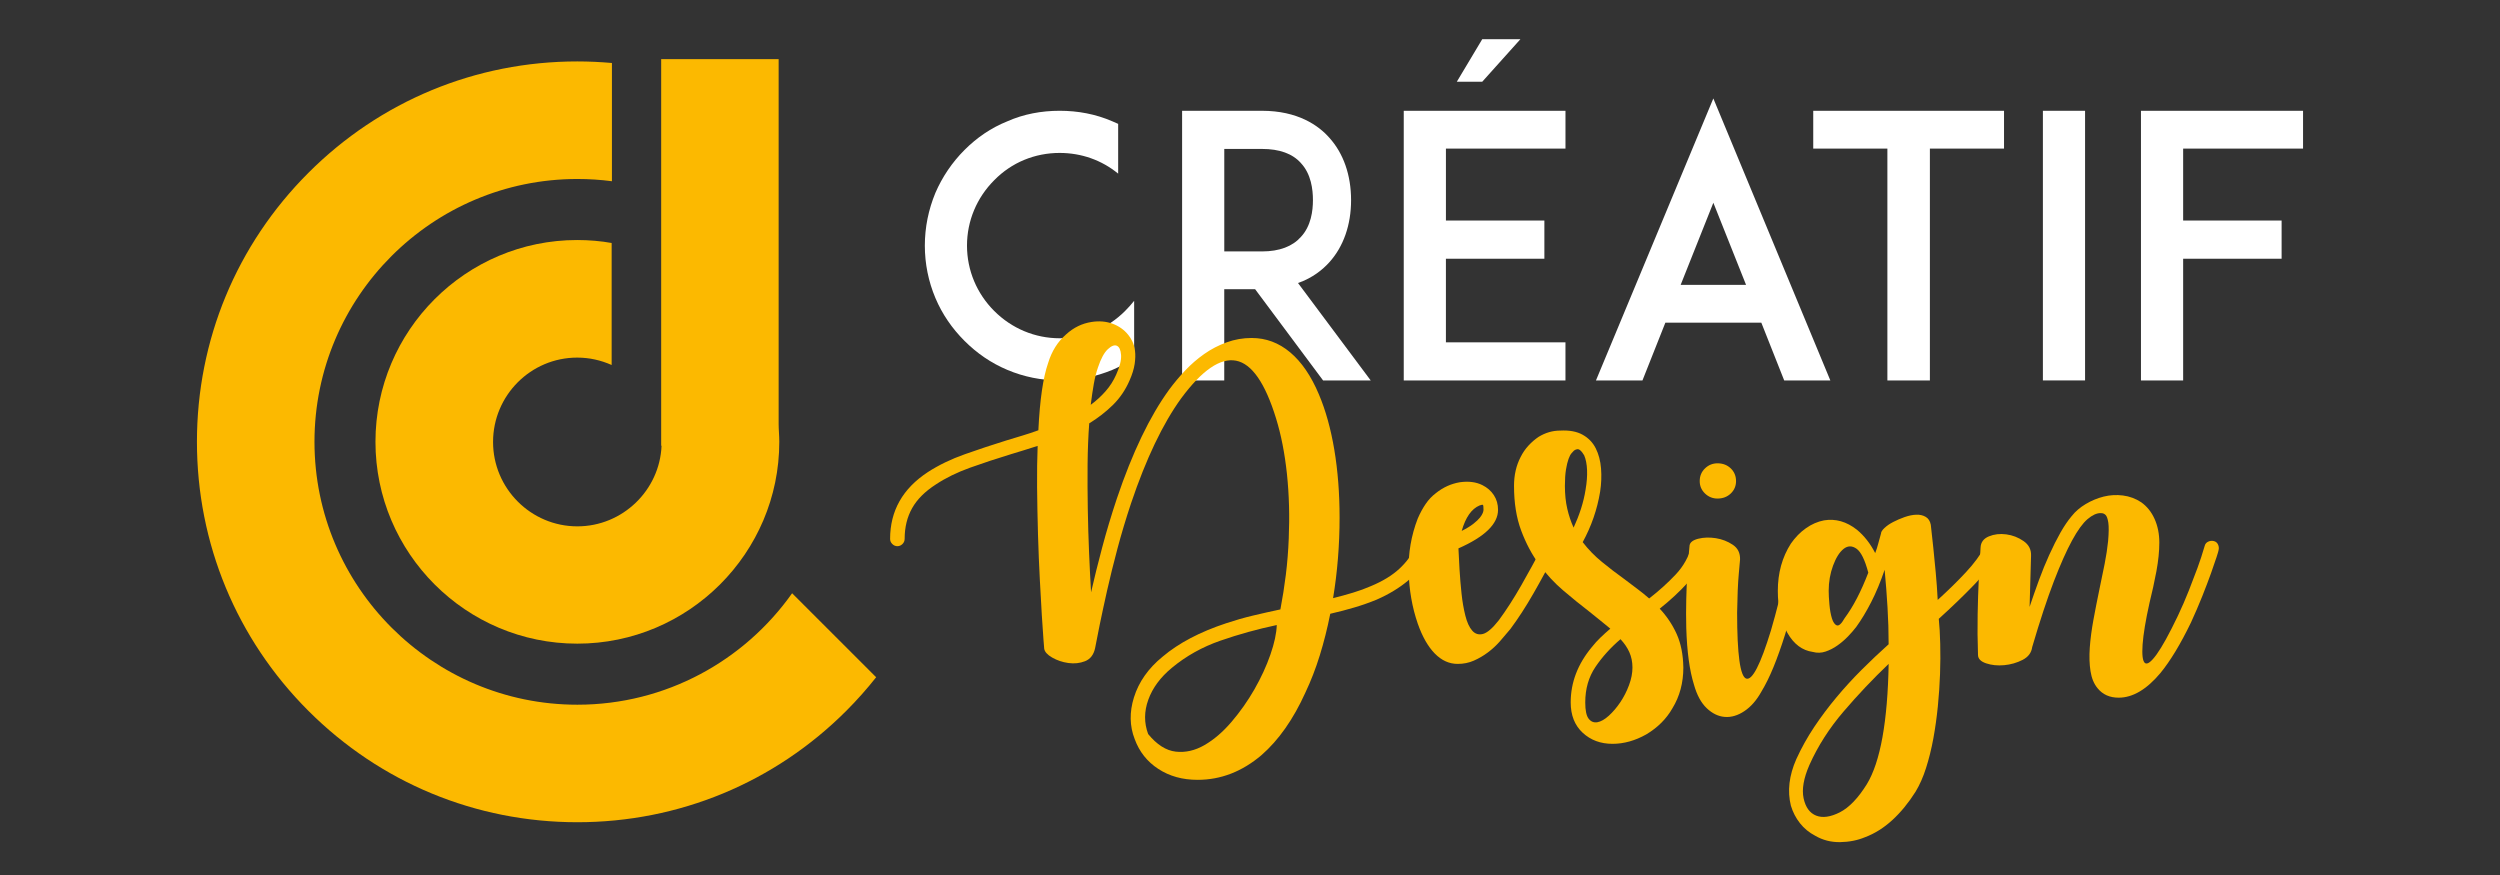
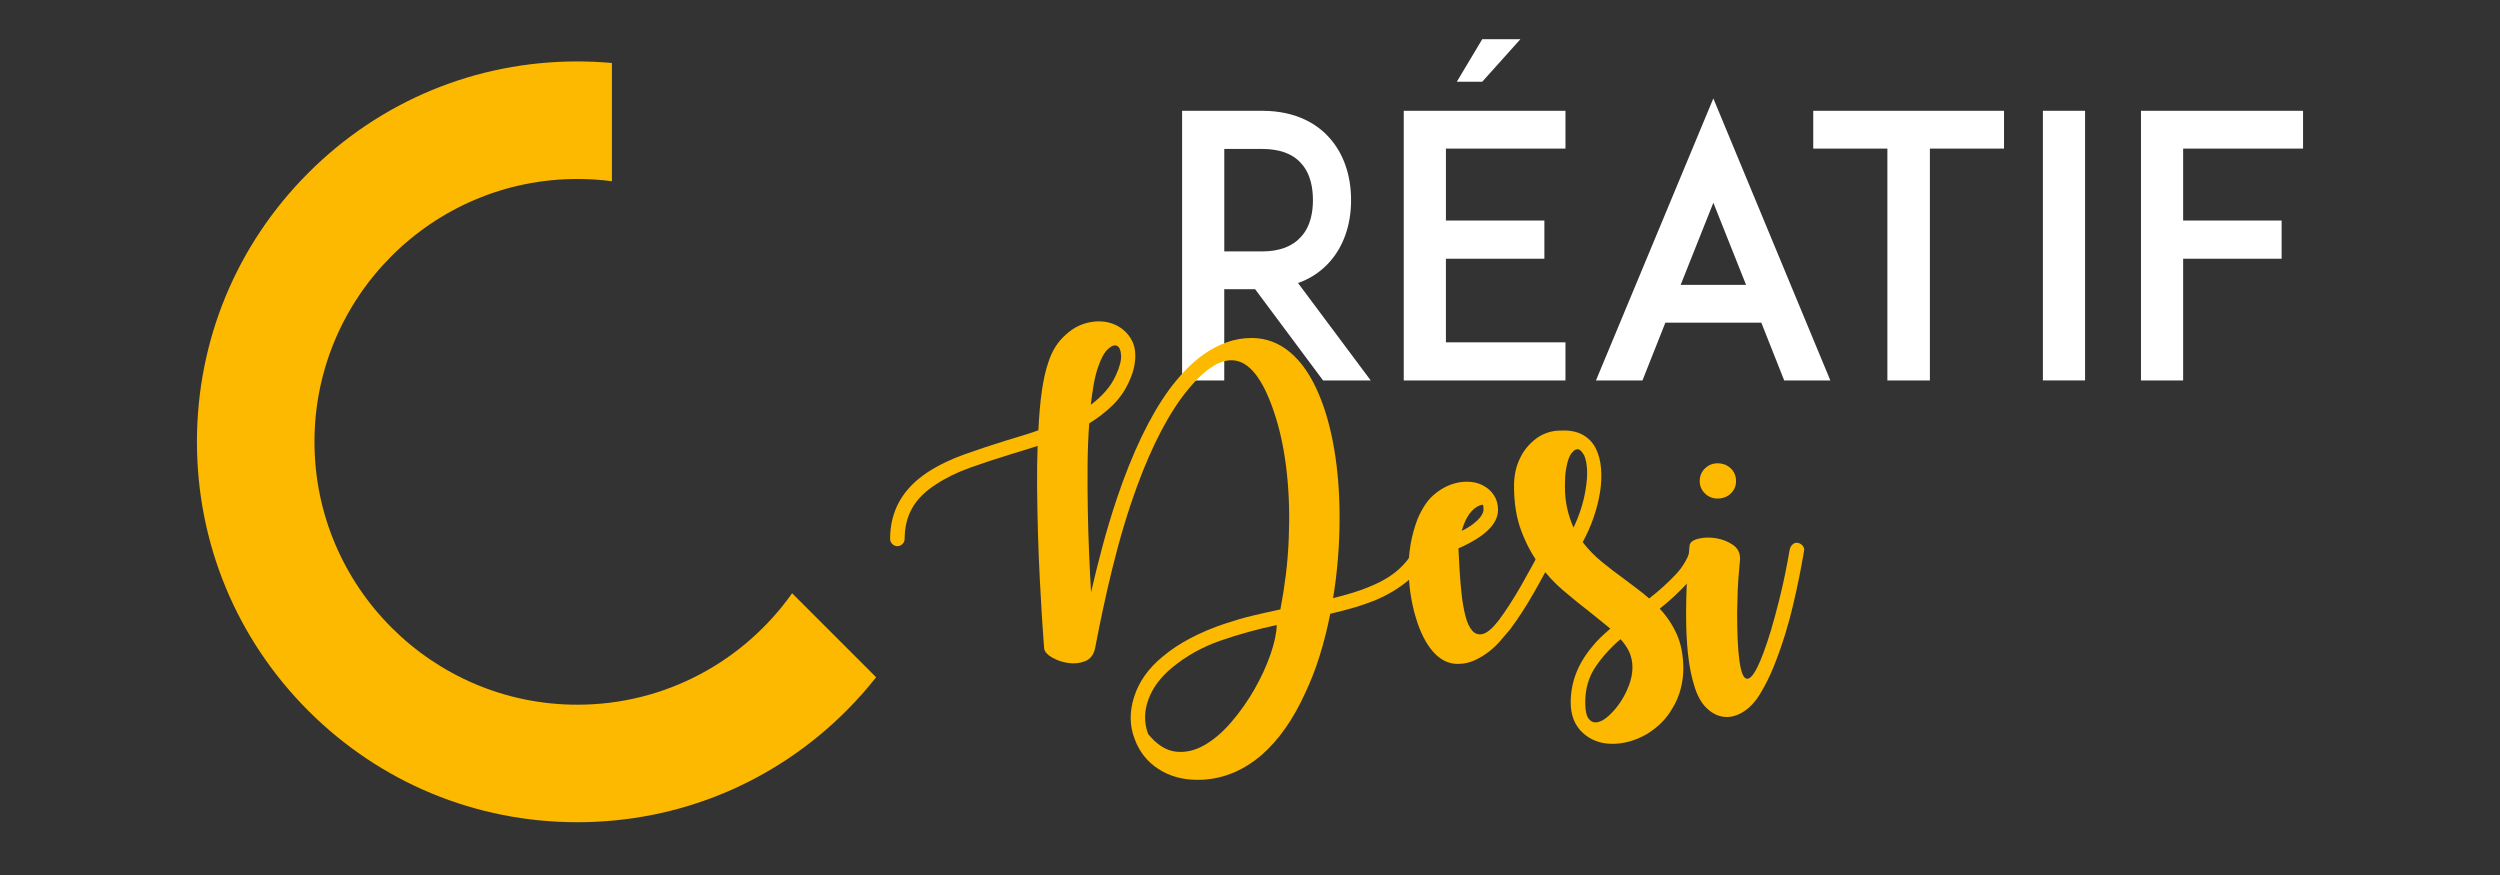
<svg xmlns="http://www.w3.org/2000/svg" version="1.1" id="Calque_1" x="0px" y="0px" width="200px" height="70px" viewBox="0 0 200 70" enable-background="new 0 0 200 70" xml:space="preserve">
  <rect x="0" y="0" width="200" height="70" fill="#333333" stroke="none" />
  <g>
-     <path fill="#FFFFFF" d="M90.732,28.66c-0.552,0.35-1.133,0.67-1.744,0.931c-1.337,0.553-2.762,0.844-4.215,0.844   s-2.878-0.291-4.186-0.844c-1.309-0.552-2.443-1.337-3.431-2.325c-0.987-0.989-1.774-2.122-2.326-3.43   c-0.552-1.309-0.843-2.732-0.843-4.187s0.291-2.878,0.843-4.216c0.552-1.279,1.339-2.441,2.326-3.432   c0.987-0.987,2.122-1.771,3.431-2.296c1.308-0.581,2.732-0.843,4.186-0.843s2.878,0.262,4.215,0.843   c0.146,0.06,0.32,0.146,0.465,0.204v3.982c-1.308-1.075-2.936-1.657-4.68-1.657c-1.977,0-3.838,0.757-5.233,2.181   c-1.396,1.396-2.18,3.256-2.18,5.233c0,1.976,0.784,3.837,2.18,5.231c1.396,1.396,3.257,2.182,5.233,2.182s3.837-0.786,5.232-2.182   c0.262-0.261,0.494-0.522,0.727-0.813V28.66z" />
    <path fill="#FFFFFF" d="M109.657,30.435h-3.81l-5.436-7.297h-2.471v7.297h-3.372V8.863h2.849h3.545c2.85,0,4.508,1.164,5.38,2.151   c1.134,1.251,1.744,2.994,1.744,5.001c0,1.977-0.61,3.721-1.744,4.971c-0.523,0.582-1.338,1.25-2.501,1.656L109.657,30.435z    M100.963,20.114c1.396,0,2.443-0.407,3.112-1.163c0.813-0.872,0.96-2.093,0.96-2.936c0-0.872-0.146-2.094-0.96-2.966   c-0.669-0.756-1.716-1.134-3.112-1.134h-3.021v8.198H100.963z" />
    <path fill="#FFFFFF" d="M115.673,17.643h7.877v3.053h-7.877v6.688h9.564v3.052h-9.594H112.3V8.863h3.344h9.594v3.024h-9.564V17.643   z M118.579,3.137h3.053l-3.053,3.402h-2.034L118.579,3.137z" />
    <path fill="#FFFFFF" d="M140.905,25.812h-7.675l-1.833,4.623h-3.72l9.39-22.56l9.36,22.56h-3.691L140.905,25.812z M139.684,22.788   l-2.616-6.569l-2.615,6.569H139.684z" />
    <path fill="#FFFFFF" d="M160.322,11.888h-5.931v18.547h-3.4V11.888h-5.932V8.863h15.263V11.888z" />
    <path fill="#FFFFFF" d="M163.432,30.435V8.863h3.373v21.571H163.432z" />
    <path fill="#FFFFFF" d="M174.652,17.643h7.877v3.053h-7.877v9.739h-3.374V8.863h3.344h9.622v3.024h-9.592V17.643z" />
  </g>
  <g>
    <g>
      <g>
        <path fill="#FCB900" d="M63.369,47.46c-3.811,5.39-10.093,8.917-17.182,8.917c-11.596,0-21.029-9.438-21.029-21.033     c0-11.596,9.434-21.025,21.029-21.025c0.938,0,1.861,0.061,2.767,0.18V5.039c-0.915-0.08-1.837-0.125-2.767-0.125     c-8.128,0-15.77,3.164-21.518,8.915c-5.748,5.747-8.914,13.388-8.914,21.515c0,8.129,3.166,15.772,8.914,21.52     c5.748,5.748,13.39,8.914,21.518,8.914c8.129,0,15.771-3.166,21.518-8.914c0.854-0.854,1.649-1.751,2.387-2.684     C67.852,51.938,65.608,49.701,63.369,47.46z" />
      </g>
-       <path fill="#FCB900" d="M62.291,33.909V4.729h-9.397v30.93h0.03c-0.144,3.552-3.109,6.449-6.736,6.449    c-3.718,0-6.743-3.034-6.743-6.751c0-3.718,3.013-6.749,6.73-6.749c0.987,0,1.896,0.211,2.757,0.592v-9.761    c-0.86-0.155-1.813-0.237-2.757-0.237c-8.901,0-16.138,7.242-16.138,16.143c0,8.902,7.244,16.147,16.148,16.147    c8.902,0,16.158-7.245,16.158-16.147C62.344,34.859,62.291,34.382,62.291,33.909z" />
    </g>
  </g>
  <g>
    <path fill="#FCB900" d="M114.063,43.344c0.154,0.079,0.262,0.185,0.319,0.319c0.059,0.138,0.049,0.282-0.029,0.438   c-0.368,0.891-0.94,1.675-1.715,2.354c-0.697,0.581-1.53,1.087-2.5,1.513c-0.562,0.231-1.152,0.441-1.772,0.624   c-0.621,0.185-1.27,0.355-1.946,0.509c-0.23,1.165-0.511,2.273-0.837,3.328c-0.327,1.057-0.713,2.051-1.154,2.981   c-0.963,2.13-2.132,3.795-3.508,4.998c-1.551,1.318-3.256,1.978-5.116,1.978c-1.202,0-2.248-0.29-3.14-0.873   c-0.891-0.581-1.521-1.376-1.889-2.383c-0.408-1.047-0.428-2.161-0.059-3.344c0.388-1.239,1.152-2.325,2.296-3.256   c1.279-1.082,2.976-1.976,5.087-2.673c0.699-0.233,1.41-0.438,2.137-0.611s1.459-0.338,2.195-0.494   c0.174-0.91,0.319-1.835,0.436-2.775c0.116-0.939,0.193-1.904,0.232-2.892c0.077-1.805,0.029-3.527-0.145-5.175   c-0.175-1.646-0.466-3.13-0.873-4.447c-0.871-2.83-1.938-4.365-3.197-4.608c-1.26-0.241-2.723,0.762-4.389,3.009   c-1.474,2.036-2.811,4.837-4.012,8.401c-0.406,1.22-0.771,2.432-1.09,3.633c-0.32,1.201-0.596,2.322-0.829,3.358   c-0.231,1.036-0.431,1.957-0.596,2.762c-0.165,0.802-0.286,1.419-0.363,1.846c-0.116,0.522-0.383,0.867-0.8,1.031   c-0.416,0.163-0.862,0.212-1.336,0.145c-0.477-0.066-0.907-0.213-1.295-0.436c-0.387-0.222-0.601-0.46-0.639-0.713   c0-0.018-0.02-0.265-0.059-0.74s-0.083-1.12-0.131-1.934c-0.049-0.813-0.102-1.768-0.16-2.863c-0.059-1.095-0.105-2.281-0.145-3.56   c-0.039-1.378-0.063-2.657-0.074-3.837c-0.009-1.183,0.006-2.276,0.045-3.286c-0.35,0.117-0.703,0.229-1.061,0.336   c-0.359,0.106-0.723,0.217-1.091,0.333c-1.144,0.35-2.229,0.708-3.255,1.075c-1.027,0.369-1.939,0.814-2.733,1.338   c-0.872,0.561-1.507,1.196-1.903,1.903c-0.397,0.708-0.597,1.527-0.597,2.458c0,0.154-0.058,0.291-0.173,0.406   c-0.117,0.115-0.253,0.174-0.408,0.174s-0.29-0.059-0.406-0.174c-0.117-0.115-0.176-0.252-0.176-0.406   c0-2.249,1.008-4.03,3.023-5.35c0.872-0.563,1.855-1.037,2.951-1.425c1.095-0.388,2.204-0.756,3.328-1.105   c0.445-0.135,0.877-0.265,1.293-0.392c0.418-0.125,0.838-0.266,1.266-0.421c0.115-2.422,0.375-4.215,0.779-5.378   c0.289-0.949,0.77-1.715,1.443-2.297c0.596-0.543,1.27-0.871,2.021-0.988c0.6-0.096,1.157-0.053,1.672,0.131   c0.512,0.185,0.934,0.479,1.264,0.887c0.115,0.137,0.229,0.31,0.334,0.523c0.105,0.213,0.179,0.471,0.218,0.77   c0.039,0.301,0.029,0.65-0.028,1.047c-0.059,0.397-0.194,0.839-0.408,1.322c-0.328,0.756-0.774,1.41-1.336,1.963   c-0.563,0.551-1.193,1.042-1.891,1.467c-0.077,1.028-0.12,2.128-0.131,3.301c-0.01,1.173-0.004,2.35,0.016,3.53   c0.02,1.183,0.053,2.347,0.102,3.49c0.049,1.143,0.102,2.209,0.16,3.196c0.251-1.104,0.547-2.296,0.887-3.576   c0.338-1.278,0.731-2.585,1.177-3.924c0.62-1.84,1.279-3.486,1.977-4.94c0.698-1.454,1.435-2.714,2.21-3.779   c0.387-0.524,0.813-1.032,1.277-1.526c0.466-0.494,0.975-0.934,1.527-1.322c0.552-0.388,1.148-0.697,1.787-0.93   c0.641-0.233,1.309-0.35,2.006-0.35c1.145,0,2.171,0.383,3.082,1.148c0.91,0.766,1.676,1.885,2.296,3.357   c0.542,1.279,0.954,2.757,1.235,4.433c0.281,1.677,0.422,3.483,0.422,5.422c0,2.208-0.174,4.36-0.52,6.453   c0.543-0.136,1.07-0.281,1.584-0.436c0.513-0.155,0.993-0.33,1.438-0.525c0.931-0.386,1.687-0.846,2.268-1.379   c0.581-0.532,1.036-1.158,1.366-1.876c0.059-0.154,0.16-0.257,0.305-0.304C113.758,43.281,113.907,43.287,114.063,43.344z    M89.293,29.973c0.289-0.639,0.42-1.162,0.393-1.568c-0.029-0.408-0.142-0.654-0.335-0.742c-0.194-0.088-0.436,0.004-0.728,0.276   c-0.289,0.271-0.552,0.756-0.785,1.453c-0.135,0.388-0.246,0.828-0.333,1.322c-0.087,0.495-0.171,1.052-0.247,1.672   c0.445-0.33,0.843-0.692,1.191-1.091C88.799,30.898,89.078,30.457,89.293,29.973z M91.851,58.722   c0.697,0.853,1.435,1.322,2.209,1.409c0.775,0.088,1.541-0.087,2.296-0.522c0.756-0.436,1.479-1.055,2.167-1.861   c0.687-0.803,1.298-1.671,1.831-2.601c0.532-0.931,0.958-1.856,1.278-2.775c0.32-0.921,0.489-1.71,0.509-2.369   c-1.55,0.328-3.053,0.744-4.506,1.25c-1.453,0.503-2.752,1.23-3.895,2.18c-0.911,0.755-1.536,1.604-1.875,2.543   C91.525,56.915,91.521,57.831,91.851,58.722z" />
    <path fill="#FCB900" d="M124.204,43.433c0.155,0.078,0.251,0.188,0.291,0.334c0.037,0.146,0.019,0.294-0.059,0.45   c-0.562,1.104-1.147,2.19-1.759,3.256c-0.61,1.065-1.227,2.015-1.846,2.848c-0.271,0.33-0.553,0.661-0.843,0.99   c-0.291,0.327-0.61,0.625-0.96,0.885c-0.349,0.262-0.722,0.479-1.119,0.654c-0.396,0.176-0.828,0.262-1.293,0.262   c-0.679,0-1.289-0.275-1.832-0.829c-0.542-0.551-0.998-1.351-1.365-2.398c-0.446-1.296-0.688-2.683-0.727-4.157   c-0.039-1.471,0.203-2.886,0.727-4.243c0.193-0.444,0.406-0.837,0.64-1.177c0.231-0.339,0.504-0.624,0.813-0.858   c0.581-0.466,1.221-0.754,1.918-0.871c0.698-0.097,1.299-0.021,1.803,0.232c0.388,0.194,0.693,0.461,0.916,0.801   c0.222,0.338,0.334,0.73,0.334,1.177c0,1.123-1.056,2.151-3.168,3.082c0.019,0.465,0.048,1.021,0.087,1.67   c0.038,0.65,0.092,1.295,0.16,1.934c0.066,0.639,0.169,1.23,0.305,1.772c0.135,0.543,0.32,0.945,0.553,1.207   c0.231,0.262,0.518,0.351,0.856,0.262c0.339-0.087,0.762-0.449,1.266-1.091c0.6-0.813,1.195-1.739,1.788-2.776   c0.59-1.036,1.166-2.088,1.729-3.153c0.077-0.154,0.189-0.256,0.334-0.306C123.898,43.34,124.048,43.354,124.204,43.433z    M116.936,42.473c0.389-0.194,0.698-0.384,0.931-0.567c0.232-0.183,0.408-0.349,0.524-0.493c0.116-0.146,0.192-0.272,0.232-0.378   c0.038-0.107,0.058-0.19,0.058-0.247c0-0.232-0.015-0.364-0.044-0.393c-0.028-0.029-0.121-0.016-0.275,0.043   C117.722,40.708,117.246,41.387,116.936,42.473z" />
    <path fill="#FCB900" d="M136.47,43.954c-0.271,1.009-0.746,1.886-1.423,2.631c-0.681,0.748-1.435,1.448-2.269,2.109   c0.563,0.6,1.013,1.272,1.353,2.02c0.339,0.745,0.519,1.642,0.537,2.689c0,1.221-0.291,2.305-0.871,3.255   c-0.485,0.853-1.183,1.549-2.094,2.093c-0.892,0.503-1.793,0.755-2.703,0.755c-0.949,0-1.745-0.295-2.384-0.885   c-0.64-0.593-0.96-1.401-0.96-2.429c0-1.59,0.562-3.063,1.686-4.418c0.214-0.271,0.446-0.529,0.698-0.771   c0.251-0.241,0.514-0.479,0.785-0.711c-0.253-0.214-0.519-0.433-0.8-0.654c-0.282-0.224-0.577-0.462-0.886-0.713   c-0.679-0.522-1.372-1.085-2.079-1.687c-0.708-0.601-1.352-1.298-1.933-2.092c-0.582-0.795-1.061-1.701-1.439-2.719   c-0.379-1.017-0.566-2.203-0.566-3.561c0-0.854,0.174-1.618,0.523-2.296c0.174-0.35,0.388-0.659,0.639-0.93   c0.253-0.273,0.523-0.504,0.813-0.698c0.544-0.329,1.114-0.495,1.716-0.495c0.736-0.039,1.338,0.072,1.803,0.335   c0.466,0.261,0.813,0.625,1.046,1.089c0.233,0.466,0.373,0.998,0.421,1.601c0.048,0.6,0.025,1.221-0.072,1.859   c-0.232,1.415-0.697,2.762-1.395,4.041c0.445,0.58,0.958,1.109,1.541,1.583c0.58,0.476,1.181,0.936,1.802,1.381   c0.328,0.253,0.663,0.506,1.003,0.757c0.338,0.252,0.664,0.513,0.972,0.784c0.797-0.619,1.503-1.259,2.124-1.919   c0.619-0.656,1.045-1.423,1.278-2.297c0.038-0.152,0.131-0.27,0.275-0.348c0.146-0.076,0.297-0.097,0.453-0.057   c0.154,0.039,0.27,0.125,0.347,0.261C136.489,43.655,136.51,43.801,136.47,43.954z M126.848,39.158   c0.098-0.562,0.136-1.079,0.117-1.555c-0.02-0.475-0.097-0.868-0.232-1.178c-0.098-0.173-0.209-0.313-0.335-0.42   s-0.286-0.093-0.479,0.042c-0.04,0.04-0.103,0.106-0.189,0.205c-0.088,0.096-0.17,0.252-0.247,0.465   c-0.078,0.213-0.146,0.493-0.204,0.842c-0.058,0.35-0.087,0.784-0.087,1.309c0,0.68,0.063,1.29,0.189,1.83   c0.126,0.544,0.294,1.047,0.508,1.513c0.232-0.505,0.432-1.012,0.596-1.525C126.648,40.171,126.771,39.663,126.848,39.158z    M129.639,51.135c-0.794,0.679-1.462,1.42-2.006,2.224c-0.542,0.804-0.813,1.749-0.813,2.834c0,0.641,0.092,1.076,0.276,1.308   c0.184,0.234,0.417,0.325,0.696,0.277c0.281-0.049,0.587-0.225,0.916-0.522c0.33-0.302,0.636-0.66,0.916-1.076   c0.281-0.417,0.514-0.873,0.697-1.366c0.185-0.495,0.276-0.966,0.276-1.409c0-0.446-0.082-0.853-0.246-1.223   C130.187,51.813,129.948,51.463,129.639,51.135z" />
    <path fill="#FCB900" d="M143.854,43.433c0.154,0.039,0.28,0.12,0.378,0.246c0.097,0.126,0.126,0.267,0.087,0.422   c-0.136,0.794-0.266,1.501-0.393,2.122c-0.126,0.621-0.281,1.328-0.464,2.121c-0.185,0.795-0.403,1.601-0.653,2.413   c-0.311,0.987-0.622,1.86-0.932,2.617c-0.31,0.755-0.629,1.402-0.959,1.946c-0.387,0.699-0.844,1.222-1.368,1.57   c-0.522,0.349-1.043,0.503-1.561,0.464c-0.518-0.038-1.001-0.271-1.449-0.696c-0.45-0.426-0.792-1.058-1.024-1.89   c-0.351-1.125-0.557-2.635-0.614-4.535c-0.02-0.775-0.02-1.55,0-2.325c0.02-0.774,0.047-1.472,0.087-2.094   c0.04-0.619,0.079-1.128,0.118-1.525c0.038-0.396,0.059-0.615,0.059-0.654c0.039-0.251,0.272-0.431,0.703-0.538   c0.428-0.106,0.893-0.119,1.39-0.043c0.498,0.078,0.95,0.252,1.36,0.525c0.409,0.27,0.604,0.667,0.585,1.189   c0,0.02-0.034,0.407-0.103,1.163c-0.069,0.757-0.111,1.783-0.131,3.083c0,3.352,0.243,5.108,0.727,5.273   c0.484,0.164,1.143-1.119,1.979-3.851c0.231-0.795,0.444-1.579,0.638-2.354c0.194-0.775,0.354-1.468,0.479-2.078   c0.126-0.611,0.257-1.303,0.393-2.079c0.039-0.155,0.122-0.285,0.249-0.393C143.558,43.427,143.698,43.394,143.854,43.433z    M138.883,38.49c0,0.388-0.14,0.717-0.42,0.988c-0.283,0.271-0.637,0.406-1.063,0.406c-0.386,0-0.721-0.135-1.002-0.406   c-0.28-0.271-0.421-0.601-0.421-0.988c0-0.407,0.141-0.746,0.421-1.017c0.281-0.272,0.616-0.408,1.002-0.408   c0.427,0,0.78,0.136,1.063,0.408C138.743,37.744,138.883,38.083,138.883,38.49z" />
-     <path fill="#FCB900" d="M159.581,43.488c0.134,0.08,0.228,0.19,0.274,0.336c0.049,0.146,0.033,0.297-0.043,0.45   c-0.446,0.834-1.081,1.677-1.903,2.529c-0.824,0.854-1.759,1.754-2.806,2.703c0.057,0.563,0.097,1.227,0.115,1.991   c0.02,0.766,0.015,1.569-0.014,2.414c-0.029,0.842-0.088,1.704-0.175,2.585c-0.088,0.884-0.208,1.746-0.362,2.589   c-0.156,0.842-0.351,1.626-0.583,2.354c-0.231,0.727-0.512,1.361-0.843,1.905c-0.562,0.89-1.183,1.646-1.86,2.267   c-0.677,0.619-1.404,1.075-2.18,1.366c-0.602,0.251-1.266,0.382-1.991,0.393c-0.728,0.011-1.391-0.16-1.991-0.509   c-0.484-0.253-0.892-0.586-1.221-1.004c-0.329-0.417-0.573-0.887-0.728-1.408c-0.288-1.164-0.146-2.403,0.437-3.722   c0.407-0.891,0.881-1.743,1.424-2.558c0.544-0.815,1.136-1.605,1.774-2.369c0.639-0.766,1.312-1.502,2.02-2.21   c0.707-0.706,1.43-1.39,2.166-2.049c0-0.988-0.029-1.972-0.089-2.951c-0.057-0.978-0.135-1.98-0.231-3.007   c-0.329,0.969-0.688,1.831-1.075,2.585c-0.388,0.757-0.784,1.417-1.192,1.979c-0.174,0.231-0.393,0.483-0.653,0.755   c-0.261,0.271-0.543,0.514-0.844,0.727c-0.299,0.215-0.619,0.379-0.958,0.495c-0.34,0.116-0.684,0.125-1.032,0.029   c-0.834-0.118-1.508-0.622-2.02-1.513c-0.515-0.892-0.771-2.016-0.771-3.372c0-1.433,0.348-2.692,1.045-3.78   c0.35-0.502,0.752-0.914,1.208-1.233c0.454-0.32,0.933-0.528,1.438-0.626c0.93-0.154,1.813,0.098,2.645,0.757   c0.583,0.485,1.065,1.103,1.454,1.86c0.098-0.252,0.181-0.51,0.247-0.77c0.068-0.263,0.142-0.529,0.219-0.801   c0-0.116,0.091-0.264,0.276-0.436c0.184-0.175,0.417-0.335,0.696-0.479c0.281-0.146,0.586-0.278,0.917-0.395   c0.329-0.114,0.638-0.178,0.929-0.188c0.292-0.011,0.544,0.047,0.758,0.173c0.213,0.127,0.348,0.336,0.405,0.626   c0.078,0.697,0.146,1.322,0.205,1.875c0.057,0.552,0.118,1.192,0.188,1.919c0.068,0.726,0.122,1.467,0.16,2.224   c0.853-0.775,1.604-1.512,2.253-2.21c0.649-0.697,1.158-1.385,1.525-2.063c0.078-0.135,0.19-0.229,0.335-0.277   C159.274,43.397,159.425,43.413,159.581,43.488z M144.755,61.193c-0.466,1.065-0.621,1.957-0.466,2.673   c0.155,0.719,0.489,1.178,1.004,1.383c0.512,0.202,1.143,0.114,1.889-0.262c0.745-0.38,1.468-1.131,2.166-2.254   c0.542-0.891,0.959-2.146,1.25-3.765c0.29-1.618,0.455-3.57,0.494-5.857c-1.26,1.2-2.462,2.472-3.605,3.809   C146.343,58.256,145.432,59.681,144.755,61.193z M147.573,49.449c0.68-0.911,1.309-2.122,1.891-3.635   c-0.271-1.026-0.586-1.665-0.944-1.918c-0.359-0.252-0.703-0.245-1.033,0.016c-0.328,0.261-0.609,0.708-0.842,1.336   c-0.232,0.631-0.35,1.305-0.35,2.021c0,0.291,0.02,0.654,0.059,1.091s0.106,0.808,0.202,1.119c0.099,0.31,0.229,0.494,0.393,0.551   C147.113,50.089,147.321,49.895,147.573,49.449z" />
-     <path fill="#FCB900" d="M177.108,43.287c0.154,0.038,0.266,0.129,0.333,0.275c0.068,0.146,0.082,0.296,0.045,0.45   c0,0.04-0.054,0.224-0.161,0.554c-0.106,0.328-0.257,0.765-0.449,1.306c-0.195,0.545-0.428,1.153-0.697,1.833   c-0.271,0.679-0.573,1.377-0.901,2.094c-0.834,1.724-1.647,3.071-2.442,4.04c-1.104,1.318-2.218,1.975-3.343,1.975   c-0.718,0-1.28-0.251-1.687-0.755c-0.291-0.349-0.479-0.804-0.566-1.365c-0.088-0.563-0.107-1.187-0.059-1.877   c0.049-0.687,0.146-1.429,0.291-2.222c0.146-0.794,0.305-1.608,0.479-2.441c0.155-0.717,0.295-1.4,0.421-2.05   c0.126-0.65,0.22-1.255,0.276-1.816c0.059-0.68,0.063-1.172,0.016-1.483c-0.049-0.311-0.121-0.513-0.219-0.61   c-0.039-0.038-0.087-0.073-0.146-0.103c-0.058-0.029-0.145-0.043-0.261-0.043c-0.312,0-0.654,0.159-1.033,0.479   c-0.377,0.319-0.789,0.885-1.235,1.701c-0.445,0.813-0.936,1.914-1.468,3.298c-0.532,1.387-1.11,3.137-1.729,5.248   c-0.059,0.446-0.316,0.785-0.771,1.018c-0.457,0.233-0.945,0.372-1.469,0.421c-0.522,0.049-1.003,0-1.438-0.146   c-0.438-0.145-0.655-0.372-0.655-0.683c-0.038-1.123-0.049-2.204-0.028-3.241c0.02-1.037,0.048-1.947,0.087-2.732   c0.039-0.784,0.087-1.652,0.146-2.603c0.019-0.425,0.24-0.725,0.668-0.9c0.426-0.175,0.891-0.228,1.395-0.159   c0.504,0.067,0.963,0.247,1.381,0.538c0.417,0.292,0.615,0.678,0.596,1.162c0,0.02-0.011,0.368-0.03,1.046   c-0.019,0.678-0.047,1.696-0.087,3.054c0.232-0.698,0.48-1.406,0.742-2.123s0.538-1.396,0.829-2.034   c0.309-0.679,0.609-1.274,0.9-1.788c0.292-0.515,0.591-0.954,0.902-1.324c0.29-0.366,0.662-0.687,1.118-0.958   c0.454-0.271,0.934-0.47,1.438-0.597c0.503-0.124,1.019-0.153,1.54-0.087c0.524,0.067,1.009,0.247,1.454,0.538   c0.466,0.33,0.823,0.775,1.075,1.337c0.252,0.563,0.38,1.192,0.38,1.892c0,0.696-0.079,1.462-0.233,2.296   c-0.156,0.832-0.34,1.675-0.552,2.528c-0.312,1.395-0.495,2.51-0.554,3.342c-0.057,0.835,0.006,1.323,0.188,1.468   c0.185,0.146,0.495-0.081,0.932-0.683c0.436-0.601,1.002-1.627,1.699-3.082c0.33-0.696,0.626-1.38,0.888-2.047   c0.261-0.67,0.488-1.267,0.683-1.788c0.194-0.524,0.388-1.115,0.58-1.775c0.039-0.152,0.133-0.266,0.278-0.332   C176.804,43.263,176.952,43.248,177.108,43.287z" />
  </g>
</svg>